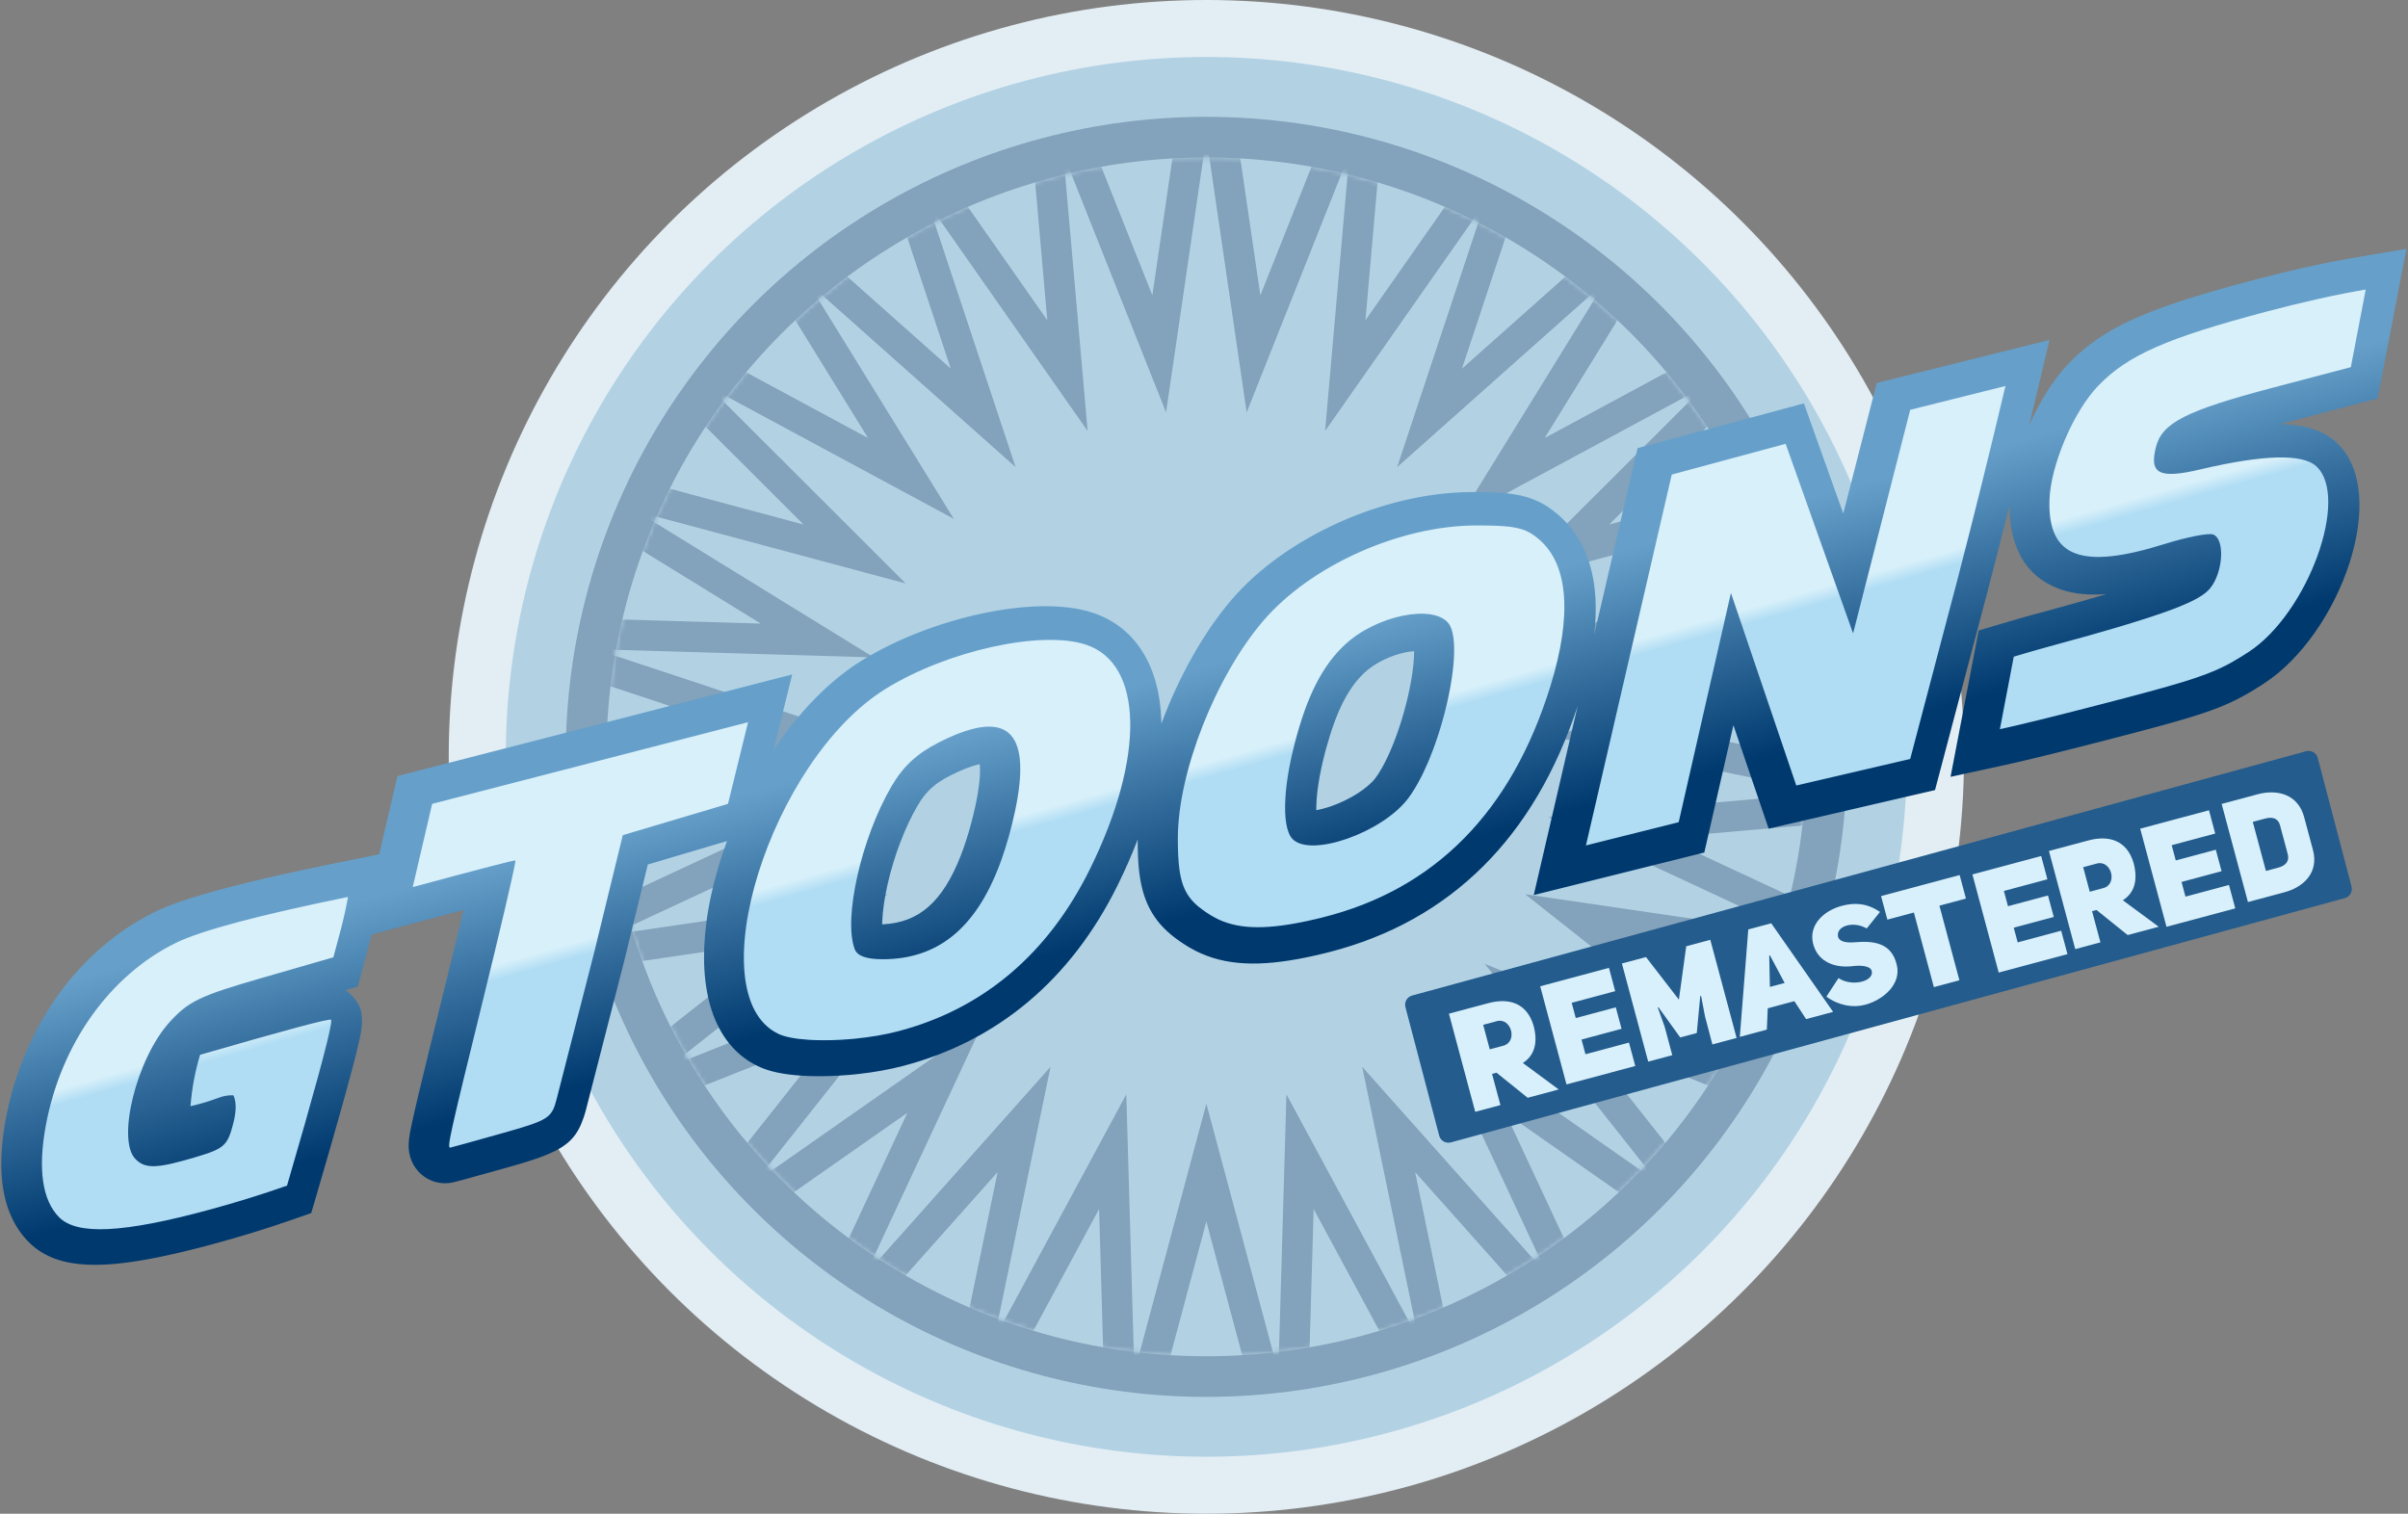
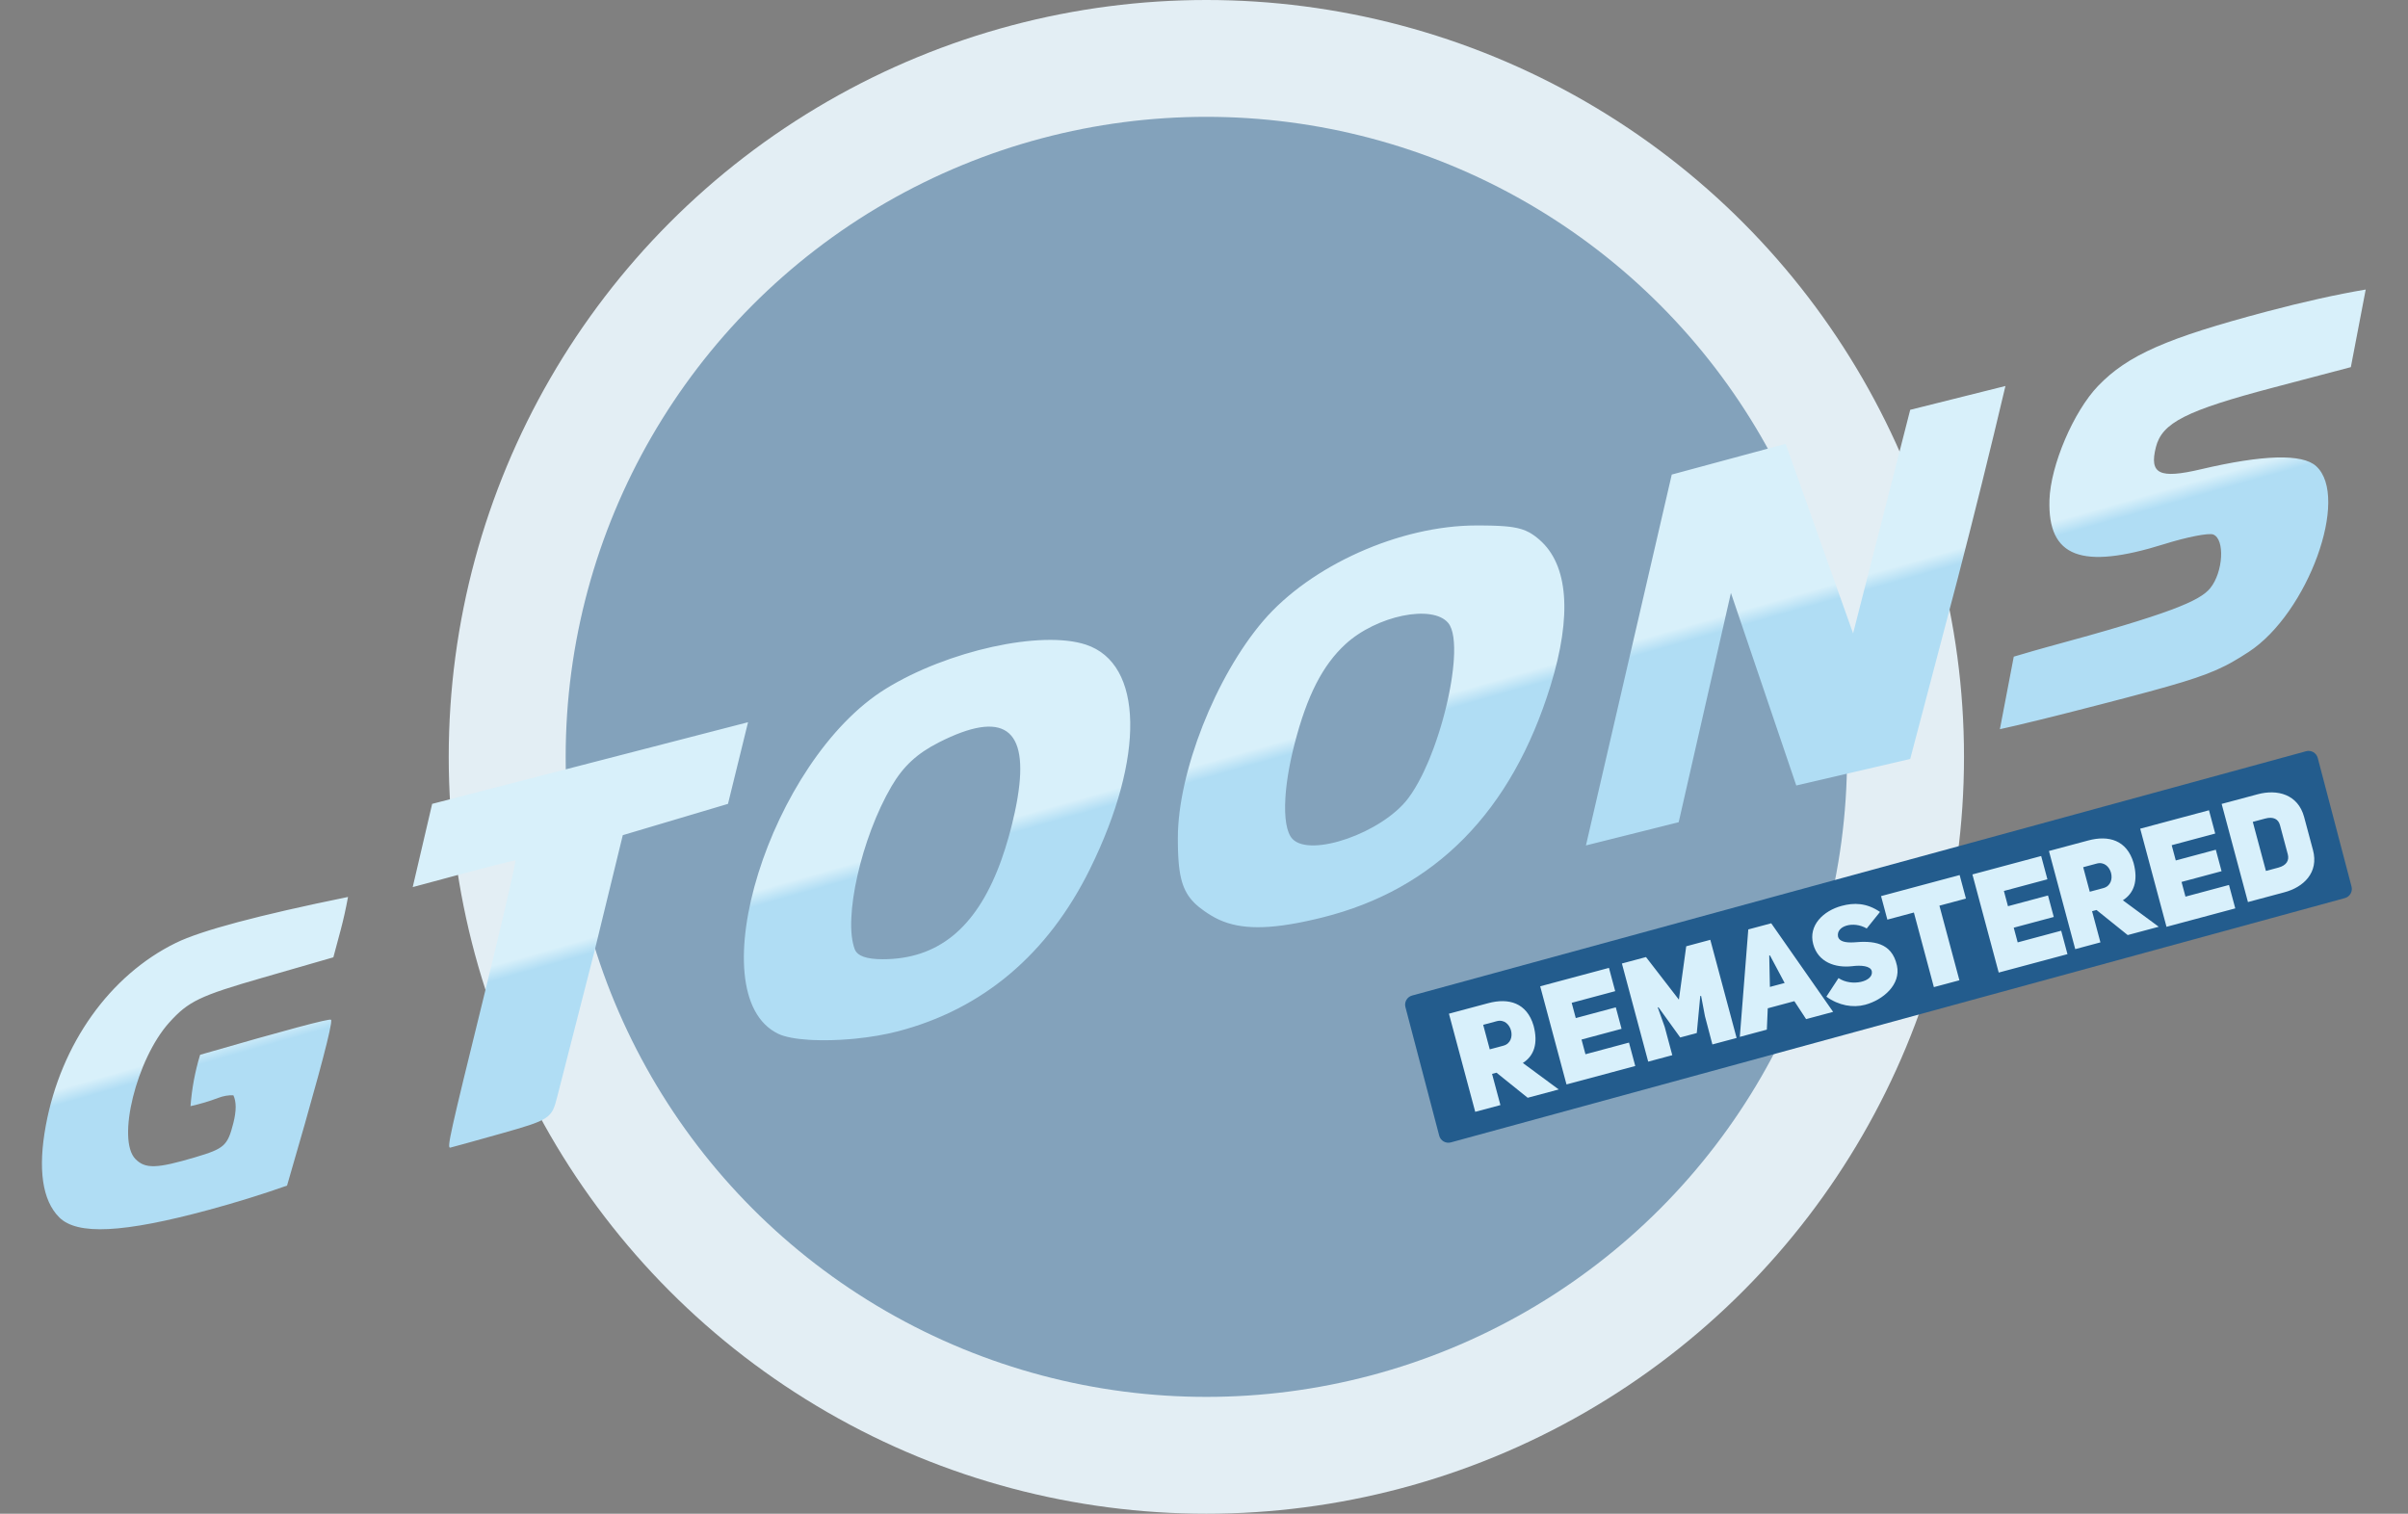
<svg xmlns="http://www.w3.org/2000/svg" xmlns:xlink="http://www.w3.org/1999/xlink" width="509px" height="320px" viewBox="0 0 509 320" version="1.1">
  <rect x="0" y="0" width="509" height="320" fill="#808080" stroke="none" />
  <title>Logo w/ Card</title>
  <defs>
-     <ellipse id="path-1" cx="160.149" cy="160" rx="126.83" ry="126.711" />
    <linearGradient x1="50%" y1="41.077%" x2="61.156%" y2="57.947%" id="linearGradient-3">
      <stop stop-color="#66A0CA" offset="0%" />
      <stop stop-color="#00396E" offset="100%" />
    </linearGradient>
    <linearGradient x1="50.22%" y1="50%" x2="51.001%" y2="51.106%" id="linearGradient-4">
      <stop stop-color="#D8F0FA" offset="0%" />
      <stop stop-color="#B0DDF4" offset="100%" />
    </linearGradient>
  </defs>
  <g id="Login" stroke="none" stroke-width="1" fill="none" fill-rule="evenodd">
    <g id="Desktop-HD" transform="translate(-465, -96)">
      <g id="Logo-w/-Card" transform="translate(466, 96)">
        <g id="Back-Plain" transform="translate(93.851, 0)">
          <g id="Background">
            <ellipse id="Oval" fill="#E3EEF4" cx="160.149" cy="160" rx="160.149" ry="160" />
-             <ellipse id="Oval" fill="#B2D2E4" cx="160.149" cy="160" rx="148.095" ry="147.957" />
          </g>
          <ellipse id="Oval" fill="#83A2BB" cx="160.149" cy="160" rx="135.428" ry="135.302" />
          <mask id="mask-2" fill="white">
            <use xlink:href="#path-1" />
          </mask>
          <use id="Oval" fill="#B2D2E4" xlink:href="#path-1" />
          <polygon id="Path" fill="#83A2BB" fill-rule="nonzero" mask="url(#mask-2)" points="171.563 62.438 160.149 -15.525 148.734 62.438 119.633 -10.793 126.522 67.697 81.3 3.145 106.122 77.933 47.219 25.54 88.634 92.593 19.226 55.184 75.004 110.886 -1.171 90.478 65.961 131.828 -12.87 129.52 61.997 154.288 -15.242 170.206 63.326 177.056 -8.158 210.341 69.871 198.906 7.999 247.762 81.285 218.657 32.358 280.452 96.952 235.245 63.607 306.649 116.023 247.778 100.06 324.939 137.475 255.578 139.753 334.338 160.149 258.224 180.545 334.338 182.823 255.578 220.238 324.939 204.274 247.778 256.691 306.649 223.346 235.245 287.94 280.452 239.012 218.657 312.3 247.762 250.426 198.906 328.457 210.341 256.972 177.056 335.54 170.206 258.3 154.288 333.168 129.52 254.336 131.828 321.469 90.478 245.294 110.886 301.073 55.184 231.663 92.593 273.079 25.54 214.175 77.933 238.998 3.145 193.775 67.697 200.666 -10.793" />
          <polygon id="Path" fill="#B2D2E4" fill-rule="nonzero" mask="url(#mask-2)" points="160.149 28.993 168.668 87.182 190.39 32.525 185.247 91.108 219 42.928 200.473 98.748 244.437 59.643 213.525 109.689 265.331 81.768 223.7 123.343 280.554 108.111 230.448 138.974 289.286 137.251 233.407 155.737 291.056 167.617 232.416 172.731 285.769 197.573 227.529 189.038 273.71 225.503 219.01 203.78 255.529 249.902 207.318 216.161 232.206 269.455 193.083 225.515 204.998 283.106 177.072 231.337 175.372 290.121 160.149 233.313 144.926 290.121 143.226 231.337 115.3 283.106 127.216 225.515 88.093 269.455 112.98 216.161 64.769 249.902 101.288 203.78 46.588 225.503 92.769 189.038 34.529 197.573 87.882 172.731 29.242 167.617 86.892 155.737 31.012 137.251 89.85 138.974 39.745 108.111 96.599 123.343 54.968 81.768 106.773 109.689 75.861 59.643 119.825 98.748 101.299 42.928 135.051 91.108 129.909 32.525 151.63 87.182" />
        </g>
        <g id="Logo" transform="translate(0, 52.473)">
          <g id="gtoons" fill-rule="nonzero">
-             <path d="M496.96,1.947 L507.659,0.144 L501.583,31.759 L480.914,37.183 L481.246,37.191 C485.911,37.315 489.516,38.357 492.205,40.498 L492.524,40.76 L492.784,40.988 C504.571,51.617 493.654,81.572 477.568,92.009 L476.585,92.639 L475.666,93.213 C475.517,93.304 475.37,93.394 475.224,93.482 L474.359,93.994 C474.216,94.077 474.074,94.159 473.931,94.24 L473.503,94.481 L472.845,94.84 L472.223,95.167 L471.808,95.38 L471.39,95.589 L470.75,95.899 L470.084,96.208 L469.398,96.511 L468.689,96.811 L467.952,97.11 L467.18,97.408 L466.37,97.707 L465.517,98.009 L464.302,98.42 L463.327,98.735 L461.933,99.17 L460.021,99.74 L457.9,100.348 L456.037,100.866 L452.939,101.705 L449.439,102.631 L443.277,104.231 L437.286,105.76 L432.077,107.063 L428.681,107.89 L425.271,108.695 L423.196,109.164 L411.304,111.752 L417.25,80.805 L424.585,78.643 L427.27,77.874 L428.703,77.478 L431.432,76.739 L434.843,75.803 L437.236,75.136 L438.754,74.708 L442.287,73.692 L444.293,73.101 L443.795,73.138 C440.479,73.363 437.57,73.083 434.972,72.25 L434.457,72.077 L434.07,71.934 C426.936,69.214 423.726,62.854 423.79,54.287 C423.104,57.032 422.412,59.775 421.713,62.517 L420.659,66.63 L419.141,72.489 L408.023,114.549 L372.857,122.709 L365.406,100.836 L359.252,127.751 L323.2,136.744 L332.49,96.74 C323.431,124.45 305.706,142.171 280.064,148.778 L279.284,148.974 L277.96,149.294 C277.508,149.4 277.062,149.502 276.608,149.603 L275.919,149.753 L274.624,150.02 L273.419,150.252 C263.764,152.026 256.648,151.433 250.552,147.896 L250.128,147.644 L249.732,147.4 L249.164,147.038 L248.394,146.524 C243.251,142.979 240.702,138.756 239.852,132.255 L239.788,131.737 L239.693,130.795 L239.659,130.37 L239.595,129.436 L239.547,128.479 L239.514,127.496 L239.493,126.484 L239.483,125.395 L239.483,124.987 C238.268,128.182 236.84,131.442 235.209,134.74 C225.38,154.605 209.848,167.688 189.714,172.913 C186.904,173.642 183.771,174.198 180.495,174.564 L179.507,174.668 L178.354,174.773 C175.694,174.995 173.058,175.079 170.562,175.016 L169.501,174.98 L168.479,174.925 C164.722,174.685 161.628,174.088 159.205,172.917 C149.506,168.227 146.534,156.338 148.296,142.641 L148.456,141.479 C148.742,139.536 149.12,137.56 149.585,135.567 L149.875,134.369 C150.125,133.369 150.397,132.365 150.689,131.359 L151.05,130.152 L151.431,128.943 C151.626,128.339 151.828,127.734 152.038,127.13 L152.467,125.922 C152.54,125.721 152.614,125.52 152.688,125.319 L135.935,130.283 L130.885,150.915 L122.967,181.724 L122.793,182.375 C122.764,182.481 122.734,182.586 122.704,182.69 L122.522,183.297 L122.333,183.877 C121.047,187.652 119.2,189.659 114.971,191.467 L114.318,191.737 L113.628,192.005 L112.9,192.272 C112.776,192.317 112.649,192.361 112.521,192.406 L111.733,192.675 L110.903,192.946 L110.029,193.22 L108.635,193.641 L106.611,194.226 L97.382,196.799 L95.292,197.348 L94.524,197.526 L94.092,197.604 L94.044,197.61 C90.122,198.082 86.713,195.603 85.701,192.059 C85.334,190.775 85.322,189.776 85.445,188.559 L85.495,188.127 L85.561,187.654 L85.646,187.135 L85.748,186.563 L85.871,185.932 L86.092,184.861 L86.57,182.704 L87.492,178.76 L89.728,169.548 L94.072,151.908 L95.792,144.815 L96.966,139.889 L87.183,142.508 L77.557,145.098 L77.489,145.371 L77.268,146.216 L74.616,156.093 L72.046,156.83 L72.275,157.006 C72.433,157.131 72.594,157.267 72.759,157.416 L73.01,157.647 L73.267,157.897 C75.153,159.776 75.486,161.296 75.522,163.292 C75.532,163.828 75.496,164.319 75.429,164.849 C75.405,165.039 75.376,165.238 75.342,165.447 L75.226,166.109 C75.204,166.225 75.181,166.344 75.157,166.466 L74.996,167.24 L74.772,168.241 L74.401,169.795 L74.184,170.668 L73.55,173.13 L72.872,175.677 L71.673,180.047 L70.237,185.155 L68.108,192.582 L65.874,200.257 L64.791,203.958 L61.141,205.238 C55.629,207.171 49.955,208.924 44.121,210.499 L42.707,210.876 L40.642,211.412 L39.3,211.75 L37.987,212.071 L36.703,212.376 L35.445,212.664 L34.215,212.936 C33.81,213.024 33.409,213.109 33.012,213.191 L31.836,213.429 C31.642,213.467 31.449,213.504 31.257,213.541 L30.12,213.753 C29.746,213.821 29.375,213.886 29.009,213.948 L27.924,214.125 C27.566,214.181 27.212,214.234 26.863,214.285 L25.827,214.426 L24.816,214.55 L23.829,214.656 L22.866,214.744 L21.927,214.813 C21.772,214.823 21.618,214.832 21.466,214.841 L20.561,214.882 C13.562,215.133 8.655,213.661 5.13,210.149 C-0.583,204.456 -1.895,195.5 0.215,184.127 C3.823,164.678 15.636,148.157 31.831,140.263 L32.117,140.125 L32.717,139.848 L33.354,139.569 L34.028,139.288 L34.738,139.005 L35.485,138.72 L36.269,138.432 L37.09,138.142 L37.949,137.85 L38.845,137.555 L39.778,137.258 L41.249,136.807 L42.276,136.503 L43.342,136.197 L44.445,135.888 L45.587,135.576 L47.371,135.103 L48.608,134.783 L50.536,134.299 L51.87,133.972 L53.944,133.477 L56.106,132.974 L58.355,132.463 L60.693,131.945 L63.12,131.42 L65.637,130.886 L68.243,130.344 L79.148,128.124 L83.024,111.589 L166.459,90.102 L162.529,106.034 C167.798,98.183 174.203,91.446 181.275,87.091 C196.063,77.984 218.086,73.146 229.941,77.044 C239.205,80.09 244.117,88.601 244.471,99.78 L244.488,100.523 C248.087,90.779 253.354,81.257 259.359,74.267 C270.698,61.069 291.32,51.779 309.488,51.557 L310.182,51.553 L311.727,51.559 L312.705,51.571 L313.64,51.591 L314.538,51.62 L315.404,51.659 L316.245,51.71 L317.192,51.786 L317.467,51.813 L318.065,51.88 L318.265,51.904 L318.936,51.998 C320.992,52.312 322.771,52.842 324.442,53.677 L324.895,53.913 L325.56,54.291 L326.03,54.583 L326.493,54.892 L326.962,55.227 L327.17,55.381 L327.524,55.653 L327.697,55.791 L328.378,56.356 C334.932,61.99 337.261,70.761 335.95,81.84 L345.14,42.262 L380.31,32.8 L388.627,56.087 L395.701,28.494 L432.209,19.4 L429.365,31.402 C428.884,33.435 428.399,35.467 427.91,37.498 C430.137,32.425 433.072,27.681 436.21,24.435 L436.741,23.894 L437.279,23.365 C437.369,23.278 437.46,23.192 437.551,23.105 L438.101,22.594 C438.285,22.425 438.472,22.258 438.659,22.093 L439.228,21.602 L439.807,21.121 C439.905,21.042 440.003,20.963 440.101,20.885 L440.698,20.418 C440.899,20.264 441.103,20.111 441.308,19.96 L441.933,19.51 L442.571,19.069 L443.226,18.634 L443.897,18.207 C444.124,18.066 444.354,17.926 444.586,17.786 L445.294,17.372 C445.413,17.303 445.533,17.235 445.655,17.167 L446.391,16.761 C446.516,16.694 446.641,16.627 446.767,16.56 L447.536,16.161 C447.665,16.095 447.796,16.029 447.928,15.963 L448.73,15.571 L449.555,15.183 L450.404,14.798 C450.548,14.734 450.693,14.67 450.838,14.606 L451.726,14.225 C451.876,14.162 452.027,14.099 452.18,14.035 L453.108,13.658 L454.064,13.281 L455.049,12.906 C455.215,12.844 455.383,12.781 455.552,12.719 L456.582,12.344 L457.643,11.97 L458.736,11.595 L459.862,11.22 C460.053,11.157 460.245,11.094 460.438,11.032 L462.217,10.464 L463.447,10.084 L465.362,9.507 L466.686,9.119 L468.048,8.728 L469.45,8.332 L470.893,7.931 L473.136,7.321 L475.475,6.698 C482.947,4.727 489.747,3.205 495.884,2.131 L496.96,1.947 Z M20.979,170.604 L20.84,170.847 C18.11,175.645 16.112,181.065 15.037,186.857 C14.971,187.217 14.909,187.57 14.852,187.916 L14.696,188.931 C13.942,194.228 14.41,197.646 15.483,199.163 L15.585,199.3 L15.679,199.411 C15.742,199.438 15.816,199.466 15.905,199.493 L16.049,199.535 L16.217,199.578 C17.18,199.807 18.628,199.902 20.548,199.806 C21.202,199.773 21.898,199.719 22.636,199.643 L23.325,199.566 L23.243,199.513 C22.811,199.223 22.393,198.903 21.989,198.553 L21.588,198.192 L21.275,197.889 C16.074,192.707 16.81,181.291 20.712,171.278 L20.979,170.604 Z M57.872,173.406 L53.484,174.631 L54.086,175.878 C55.012,177.802 55.385,179.868 55.313,182.09 L55.285,182.639 L56.521,178.277 L57.562,174.536 L57.872,173.406 Z M145.798,110.935 L95.627,123.854 L95.416,124.759 L100.542,123.423 L102.39,122.955 L104.105,122.54 L104.882,122.367 C104.958,122.351 105.03,122.337 105.099,122.323 C105.376,122.269 105.623,122.226 105.897,122.192 L106.797,122.084 L107.316,122.029 L107.778,121.99 C109.163,121.899 109.823,122.105 110.876,123.018 L111.223,123.33 L111.604,123.692 L112.852,124.921 L113.496,125.551 C113.543,125.597 113.588,125.643 113.632,125.687 L113.874,125.943 C114.509,126.637 114.706,127.115 114.67,128.155 L114.648,128.546 C114.643,128.616 114.637,128.688 114.63,128.762 L114.554,129.5 L114.406,130.731 C114.383,130.92 114.355,131.111 114.321,131.318 L114.223,131.865 L114.002,132.965 L113.472,135.409 L112.756,138.558 L111.382,144.418 L110.027,150.075 L108.523,156.257 L103.572,176.379 L102.765,179.701 L104.069,179.33 L105.492,178.914 L106.644,178.566 L107.551,178.279 L108.166,178.07 L108.363,177.999 L116.264,147.263 L123.344,118.347 L145.597,111.75 L145.798,110.935 Z M225.217,91.306 C218.208,89.001 200.54,92.883 189.2,99.866 C179.448,105.872 170.138,119.741 165.492,134.588 C165.258,135.335 165.04,136.072 164.838,136.797 L164.547,137.876 C163.801,140.729 163.303,143.388 163.024,145.798 L162.93,146.69 C162.916,146.837 162.903,146.983 162.89,147.128 L162.826,147.984 L162.781,148.815 C162.537,154.546 163.713,158.403 165.786,159.405 L166.076,159.485 L166.325,159.544 L166.642,159.609 C167.281,159.732 168.072,159.833 168.929,159.901 L169.363,159.932 L170.227,159.979 C172.065,160.057 174.145,160.02 176.246,159.872 L177.035,159.812 L178.072,159.717 C180.905,159.436 183.624,158.974 185.914,158.379 C186.591,158.204 187.261,158.017 187.923,157.819 C186.838,157.917 185.727,157.967 184.592,157.967 C178.353,157.967 173.684,156.308 171.66,151.053 C168.19,142.043 172.534,122.857 179.972,110.211 C183.2,104.722 187.197,101.039 193.112,98.053 C202.185,93.472 209.429,92.321 215.172,96.339 C220.925,100.365 222.176,107.421 220.642,117.154 L220.554,117.697 L220.352,118.843 L220.125,120.014 L219.885,121.157 C219.753,121.76 219.612,122.376 219.457,123.024 L219.297,123.682 L218.924,125.145 L218.79,125.648 L218.437,126.928 C218.033,128.347 217.606,129.715 217.142,131.067 L216.788,132.079 L216.365,133.223 C214.9,137.079 213.179,140.502 211.204,143.48 C215.25,139.166 218.751,134.037 221.689,128.1 L221.983,127.501 L222.553,126.312 L223.099,125.137 L223.621,123.975 L224.119,122.827 C224.2,122.637 224.28,122.448 224.359,122.259 L224.822,121.132 C224.973,120.759 225.12,120.389 225.262,120.021 L225.679,118.924 L226.074,117.843 C226.137,117.664 226.2,117.486 226.262,117.309 L226.623,116.252 C226.739,115.902 226.852,115.555 226.961,115.211 L227.277,114.187 C227.328,114.018 227.378,113.849 227.427,113.681 L227.711,112.683 L227.973,111.703 C228.015,111.541 228.056,111.38 228.096,111.219 L228.326,110.266 L228.535,109.331 C228.701,108.56 228.845,107.809 228.968,107.078 L229.106,106.211 C229.148,105.925 229.187,105.643 229.223,105.364 L229.32,104.538 C229.335,104.402 229.349,104.267 229.362,104.132 L229.43,103.338 C229.44,103.207 229.449,103.077 229.457,102.948 L229.496,102.186 C229.729,96.298 228.213,92.433 225.399,91.37 L225.217,91.306 Z M206.1,109.07 L205.821,109.13 C204.353,109.457 202.362,110.219 199.925,111.45 C196.552,113.152 194.72,114.841 192.977,117.804 C190.305,122.348 187.961,128.536 186.61,134.503 C185.97,137.333 185.589,139.961 185.497,142.127 L185.486,142.46 L185.477,142.929 L185.784,142.916 C193.2,142.513 198.224,138.24 202.043,128.491 L202.243,127.972 L202.617,126.96 C202.988,125.925 203.343,124.839 203.674,123.728 L203.918,122.891 L204.291,121.532 L204.38,121.194 L204.67,120.05 L204.8,119.519 L205.037,118.503 L205.142,118.029 L205.347,117.058 L205.53,116.106 L205.695,115.175 C206.127,112.58 206.245,110.549 206.109,109.148 L206.1,109.07 Z M310.142,66.571 L309.524,66.576 C296.091,66.789 280.249,73.76 271.6,83.147 L271.2,83.588 L270.811,84.034 C261.998,94.292 254.791,112.36 254.561,124.349 L254.555,124.934 L254.556,125.366 L254.564,126.252 L254.581,127.077 L254.607,127.839 L254.648,128.642 L254.708,129.473 L254.773,130.119 L254.807,130.405 L254.877,130.924 C255.116,132.542 255.442,133.071 256.536,133.868 L256.887,134.117 L257.339,134.42 L257.741,134.677 L258.007,134.84 C260.43,136.312 263.917,136.668 270.075,135.592 L270.626,135.493 L271.662,135.295 L272.795,135.06 L273.629,134.877 L274.456,134.687 L275.694,134.388 C276.414,134.21 277.126,134.021 277.829,133.822 C273.046,134.229 268.702,133.256 265.884,130.377 C262.772,127.197 261.906,122.575 262.212,116.488 L262.243,115.931 L262.343,114.621 L262.461,113.45 L262.575,112.49 L262.652,111.909 L262.796,110.92 L262.89,110.33 L263.072,109.258 L263.275,108.169 L263.498,107.066 L263.74,105.948 L263.99,104.868 C264.126,104.297 264.269,103.723 264.419,103.147 C267.387,91.734 271.301,84.101 277.356,78.551 C286.684,70.001 303.17,66.619 310.002,74.821 C312.567,77.9 313.221,81.96 312.93,87.327 L312.897,87.868 L312.824,88.821 C312.753,89.642 312.659,90.489 312.538,91.389 L312.443,92.075 L312.276,93.161 L312.099,94.202 L311.988,94.811 L311.745,96.059 L311.657,96.483 L311.414,97.607 L311.152,98.737 L310.886,99.822 L310.728,100.439 L310.385,101.719 L310.266,102.145 L309.938,103.281 L309.487,104.757 L309.066,106.055 C308.941,106.43 308.813,106.804 308.678,107.19 L308.47,107.78 L308.085,108.831 C307.901,109.323 307.713,109.808 307.515,110.304 L307.21,111.059 L306.787,112.063 C306.582,112.538 306.375,113.004 306.155,113.481 L305.813,114.208 L305.353,115.149 C304.847,116.157 304.328,117.112 303.793,118.012 C310.213,110.943 315.151,101.832 318.624,90.624 C322.368,78.538 321.851,70.821 318.692,67.872 L318.491,67.692 L318.219,67.47 L318.054,67.342 L317.837,67.189 L317.697,67.109 L317.637,67.08 C317.515,67.025 317.359,66.975 317.14,66.928 L316.963,66.893 L316.76,66.859 L316.269,66.791 L315.737,66.734 L315.18,66.69 L314.626,66.657 L313.97,66.628 L313.247,66.605 L312.455,66.588 L311.604,66.577 L310.142,66.571 Z M297.914,85.182 L297.736,85.195 C297.233,85.236 296.672,85.316 296.07,85.439 C292.951,86.079 289.667,87.674 287.561,89.605 C284.129,92.75 281.573,97.562 279.35,105.644 L279.01,106.914 L278.746,107.962 L278.668,108.286 L278.453,109.213 L278.256,110.121 L278.077,111.009 L277.915,111.875 L277.706,113.129 L277.536,114.324 L277.429,115.218 L277.338,116.162 L277.284,116.916 C277.254,117.413 277.238,117.879 277.233,118.312 L277.234,118.803 L277.281,118.796 C278.081,118.653 278.988,118.421 279.949,118.105 L280.364,117.964 C284.331,116.582 288.064,114.185 289.676,112.079 C290.286,111.282 290.947,110.215 291.594,108.976 L291.835,108.504 L292.228,107.702 C292.387,107.368 292.545,107.025 292.694,106.69 L292.911,106.196 L293.285,105.309 C293.438,104.936 293.589,104.556 293.733,104.184 L293.942,103.636 L294.288,102.69 L294.447,102.24 L294.744,101.372 L295.194,99.977 L295.479,99.038 L295.882,97.624 L296.255,96.211 L296.485,95.275 L296.7,94.346 L296.909,93.377 L296.992,92.976 L297.246,91.642 L297.393,90.778 L297.532,89.874 C297.627,89.214 297.705,88.579 297.762,88.015 L297.8,87.607 L297.861,86.818 C297.887,86.415 297.903,86.035 297.91,85.681 L297.914,85.182 Z M360.742,53.62 L357.79,54.415 L343.439,116.212 L346.612,115.421 L360.742,53.62 Z M370.781,50.919 L364.862,52.512 L382.74,104.995 L389.532,103.418 L370.781,50.919 Z M411.806,39.962 L408.08,40.89 L392.209,102.798 L395.759,101.974 L404.555,68.699 L406.061,62.887 C407.057,59.018 408.041,55.144 409.012,51.267 L410.46,45.447 L411.806,39.962 Z M482.489,52.371 C481.77,52.264 480.793,52.216 479.586,52.249 C476.943,52.321 473.51,52.769 469.361,53.601 L468.283,53.821 L468.365,53.847 L468.663,53.953 C477.391,57.29 476.677,70.251 471.198,76.993 C470.228,78.186 469.004,79.268 467.311,80.328 L466.761,80.663 C466.477,80.83 466.182,80.996 465.873,81.163 L465.238,81.496 L464.566,81.83 L463.857,82.166 L463.108,82.503 L462.318,82.844 L461.485,83.187 L460.608,83.535 C460.458,83.593 460.307,83.651 460.153,83.71 L459.207,84.065 L458.214,84.425 L457.172,84.791 L456.078,85.164 L454.933,85.544 L454.199,85.781 L455.507,85.407 L456.999,84.966 L457.912,84.688 L459.168,84.289 L459.938,84.034 L460.657,83.787 L461.331,83.546 L461.964,83.309 L462.559,83.075 L463.122,82.844 L463.657,82.613 L464.167,82.382 L464.657,82.149 L465.132,81.912 L465.82,81.551 L466.193,81.346 L466.812,80.994 L467.464,80.607 L468.165,80.175 L468.93,79.689 C469.064,79.603 469.202,79.514 469.343,79.423 C473.75,76.563 478.325,70.044 480.908,62.959 C482.107,59.667 482.746,56.579 482.761,54.224 C482.765,53.589 482.723,53.05 482.65,52.62 L482.604,52.388 L482.489,52.371 Z M488.705,18.907 L487.72,19.134 C485.488,19.651 483.174,20.219 480.779,20.839 L478.604,21.409 L475.804,22.161 L474.47,22.527 L472.548,23.064 L471.319,23.415 L470.13,23.76 L468.421,24.268 L466.797,24.766 L465.255,25.255 L464.272,25.577 L462.861,26.054 L461.961,26.369 L461.094,26.681 L459.85,27.147 L459.059,27.455 L458.296,27.763 C458.171,27.814 458.047,27.865 457.925,27.917 L457.203,28.224 L456.508,28.531 L455.838,28.838 L455.192,29.147 L454.571,29.456 L453.972,29.767 L453.394,30.079 L452.837,30.394 L452.301,30.712 C452.213,30.765 452.126,30.818 452.039,30.871 L451.531,31.193 C451.447,31.247 451.365,31.301 451.283,31.356 L450.8,31.683 L450.333,32.014 L449.881,32.35 L449.444,32.69 C449.372,32.747 449.301,32.805 449.23,32.862 L448.813,33.211 L448.407,33.564 L448.012,33.924 L447.627,34.291 L447.252,34.664 C447.19,34.727 447.128,34.79 447.067,34.853 C443.15,38.905 439.04,48.506 438.872,53.934 C438.816,55.75 438.988,56.982 439.257,57.654 L439.352,57.873 L439.457,57.907 C440.364,58.253 441.943,58.313 444.181,58.015 L444.873,57.915 C445.11,57.878 445.354,57.837 445.604,57.793 L446.374,57.648 C446.638,57.597 446.908,57.541 447.184,57.481 L448.034,57.291 L448.922,57.077 C449.074,57.039 449.227,57.001 449.381,56.961 L450.329,56.711 L451.315,56.436 C451.483,56.388 451.652,56.339 451.823,56.289 L452.869,55.976 L454.38,55.51 L454.134,55.462 C453.488,55.324 452.864,55.134 452.25,54.887 L451.792,54.692 L451.466,54.539 C448.466,53.078 446.572,50.378 446.053,47.171 C445.723,45.131 445.938,43.102 446.533,40.742 C447.792,35.742 451.015,32.206 456.434,29.47 L457.035,29.174 L457.66,28.879 L458.311,28.586 L458.989,28.294 L459.697,28.002 L460.434,27.71 L461.204,27.417 L462.007,27.122 L462.844,26.826 L463.718,26.527 L464.63,26.224 L466.072,25.764 L467.085,25.451 L468.141,25.133 L469.808,24.645 L471.582,24.143 L472.825,23.799 L474.784,23.268 L476.863,22.717 L488.564,19.645 L488.705,18.907 Z" id="path28-path-4" fill="url(#linearGradient-3)" />
            <path d="M422.908,29.127 C419.666,42.858 416.275,56.536 412.734,70.163 L412.734,70.163 L402.777,107.973 L378.696,113.583 L364.88,72.874 L353.839,121.342 L334.235,126.251 L352.373,47.852 L376.443,41.351 L390.704,81.43 L402.777,34.161 Z M499.06,8.735 L495.919,25.14 L479.636,29.431 C461.087,34.318 456.004,36.894 454.707,42.064 C453.281,47.745 455.44,48.801 464.245,46.728 C477.367,43.639 485.647,43.413 488.576,46.064 C495.775,52.58 486.838,77.194 474.31,85.353 C473.082,86.153 471.971,86.846 470.851,87.476 L470.477,87.684 C470.353,87.752 470.228,87.82 470.102,87.887 L469.724,88.087 L469.724,88.087 L469.342,88.283 C464.605,90.682 458.773,92.359 443.061,96.428 C433.16,98.992 426.05,100.742 421.732,101.68 L421.732,101.68 L424.667,86.345 C427.845,85.402 430.137,84.741 431.543,84.361 C457.89,77.239 464.033,74.535 466.199,71.86 C468.951,68.461 469.334,61.483 466.821,60.519 C465.867,60.153 461.233,61.061 456.523,62.537 C438.94,68.049 431.84,65.331 432.212,53.233 C432.438,45.907 437.304,34.498 442.507,29.095 C448.758,22.604 456.957,18.995 478.257,13.357 C485.955,11.319 492.89,9.778 499.06,8.735 L499.06,8.735 Z M186.218,93.141 C199.276,85.07 219.113,80.695 228.541,83.807 C240.703,87.821 241.065,107.564 229.41,131.209 C220.532,149.219 206.751,160.87 188.793,165.548 C186.027,166.269 182.908,166.787 179.802,167.097 L178.707,167.197 C175.973,167.427 173.284,167.492 170.889,167.389 L169.948,167.339 C167.175,167.161 164.876,166.739 163.485,166.064 C146.379,157.763 161.823,108.22 186.218,93.141 Z M212.656,122.794 L212.958,121.6 C213.15,120.816 213.327,120.054 213.487,119.315 L213.715,118.223 L213.715,118.223 L213.919,117.165 L213.919,117.165 L214.098,116.142 C216.545,101.376 211.081,97.565 197.493,104.451 C192.852,106.804 189.939,109.499 187.454,113.738 C181.061,124.649 177.203,141.753 179.679,148.207 C180.221,149.617 182.16,150.309 185.573,150.309 C197.136,150.309 205.172,143.861 210.286,130.35 L210.683,129.269 C211.205,127.807 211.695,126.268 212.154,124.649 L212.492,123.419 C212.547,123.212 212.602,123.004 212.656,122.794 Z M72.567,137.144 C72.102,139.661 71.585,141.981 71.017,144.107 L71.017,144.107 L69.466,149.903 L54.429,154.239 C41.218,158.048 38.833,159.193 34.793,163.666 C27.845,171.357 23.605,188.522 27.652,192.57 C29.741,194.658 32.144,194.582 40.273,192.168 C46.445,190.334 47.107,189.739 48.33,184.922 C48.977,182.372 48.977,180.422 48.33,179.072 C47.292,179.021 46.216,179.208 45.103,179.631 C43.237,180.34 41.292,180.919 39.27,181.368 C39.417,179.468 39.654,177.643 39.981,175.892 C40.322,174.064 40.763,172.27 41.303,170.509 C59.443,165.267 68.665,162.797 68.969,163.101 C69.031,163.164 69.033,163.416 68.975,163.857 L68.944,164.074 C68.44,167.341 65.35,178.705 59.674,198.164 C54.341,200.041 48.847,201.745 43.192,203.277 C25.046,208.192 15.325,208.681 11.515,204.871 C7.944,201.3 6.978,194.681 8.683,185.46 C11.87,168.215 22.224,153.681 36.188,146.848 C41.513,144.242 53.64,141.008 72.567,137.144 Z M157.122,100.205 L152.881,117.465 L130.644,124.081 L124.593,148.89 C124.507,149.223 124.422,149.555 124.336,149.887 L124.08,150.881 C120.59,164.451 117.353,177.095 116.749,179.521 C115.648,183.946 115.139,184.277 105.045,187.123 C99.241,188.759 94.343,190.116 94.16,190.138 C93.458,190.223 94.101,187.325 101.082,158.973 C104.682,144.353 107.562,132.027 107.913,129.788 L107.932,129.655 C107.951,129.517 107.954,129.44 107.941,129.427 C107.818,129.305 100.585,131.182 86.24,135.059 L86.24,135.059 L90.348,117.465 L157.122,100.205 Z M311.077,58.611 L312.56,58.617 L313.472,58.628 L314.328,58.646 L315.13,58.671 L315.881,58.704 L316.585,58.746 L317.244,58.797 C317.35,58.806 317.455,58.816 317.557,58.826 L318.155,58.893 L318.715,58.97 C320.163,59.192 321.248,59.54 322.23,60.071 L322.594,60.279 C322.774,60.387 322.952,60.502 323.128,60.625 L323.481,60.879 L323.835,61.152 L324.193,61.446 C324.254,61.497 324.314,61.548 324.375,61.601 C330.513,66.897 331.336,77.623 326.744,92.499 C318.526,119.125 302.314,135.574 278.45,141.499 L277.17,141.809 C276.54,141.957 275.925,142.096 275.324,142.226 L274.14,142.472 L272.994,142.693 C264.717,144.22 259.326,143.691 255.033,141.072 L254.737,140.89 L254.169,140.528 L253.633,140.167 C250.244,137.822 248.777,135.455 248.239,130.762 L248.163,130.021 C248.152,129.894 248.141,129.766 248.131,129.636 L248.075,128.837 L248.033,127.996 L248.002,127.112 L247.982,126.183 L247.973,125.207 C247.972,125.041 247.972,124.872 247.972,124.701 C247.972,110.827 255.942,90.553 266.03,78.766 C276.051,67.058 294.93,58.611 311.077,58.611 Z M283.396,83.71 C278.567,88.152 275.291,94.565 272.657,104.731 C272.519,105.262 272.389,105.788 272.265,106.308 L272.028,107.342 L271.809,108.359 L271.608,109.36 L271.427,110.343 L271.264,111.306 C271.238,111.464 271.213,111.622 271.189,111.779 L271.055,112.711 C271.034,112.864 271.014,113.017 270.994,113.168 L270.888,114.066 L270.8,114.939 C270.787,115.083 270.775,115.225 270.764,115.366 L270.705,116.201 C270.447,120.444 270.948,123.594 272.223,124.902 C276.067,128.844 291.1,123.584 296.601,116.372 C297.623,115.032 298.611,113.377 299.542,111.515 L299.968,110.641 C300.249,110.049 300.524,109.439 300.792,108.814 L301.19,107.866 C301.451,107.227 301.706,106.575 301.953,105.912 L302.318,104.911 C302.497,104.407 302.672,103.898 302.842,103.385 L303.176,102.356 C303.231,102.184 303.285,102.011 303.338,101.838 L303.652,100.799 L303.951,99.756 C304,99.583 304.048,99.408 304.095,99.234 L304.373,98.191 C304.418,98.017 304.462,97.843 304.505,97.67 L304.759,96.63 L304.997,95.597 L305.217,94.571 C305.252,94.401 305.287,94.231 305.321,94.062 L305.515,93.053 C305.546,92.886 305.576,92.72 305.606,92.554 L305.772,91.567 L305.92,90.598 C306.058,89.638 306.167,88.708 306.244,87.819 L306.31,86.943 C306.541,83.355 306.207,80.53 305.131,79.233 C301.801,75.22 289.977,77.655 283.396,83.71 Z" id="path28-path-4" fill="url(#linearGradient-4)" />
          </g>
          <path d="M297.484,157.984 L486.459,106.337 C487.525,106.045 488.624,106.673 488.916,107.738 C488.917,107.745 488.919,107.751 488.921,107.758 L496.063,134.945 C496.341,136.006 495.714,137.093 494.656,137.382 L305.68,189.03 C304.615,189.321 303.515,188.693 303.224,187.628 C303.222,187.622 303.22,187.615 303.219,187.609 L296.077,160.422 C295.798,159.361 296.426,158.273 297.484,157.984 Z" id="Rectangle" fill="#235C8D" />
          <path d="M310.297,158.918 L310.297,152.093 L311.271,152.093 L316.266,158.918 L323.057,158.918 L317.179,151.547 C319.798,150.728 321.412,148.483 321.412,144.509 C321.291,139.474 317.849,137.441 313.403,137.441 L304.785,137.441 L304.785,158.918 L310.297,158.918 Z M314.143,146.956 L311.169,146.956 L311.169,141.587 L314.143,141.587 C317.343,141.587 317.343,146.956 314.143,146.956 Z M339.966,158.317 L339.966,153.191 L330.443,153.191 L330.443,149.975 L339.203,149.975 L339.203,145.274 L330.443,145.274 L330.443,141.937 L339.966,141.937 L339.966,136.841 L324.918,136.841 L324.918,158.317 L339.966,158.317 Z M348.118,158.134 L348.118,151.946 L347.765,147.608 L347.912,147.578 L350.71,154.949 L354.332,154.949 L357.07,147.578 L357.247,147.608 L356.923,151.946 L356.894,158.134 L362.194,158.134 L362.194,136.657 L356.923,136.657 L352.506,147.153 L348.118,136.657 L342.847,136.657 L342.847,158.134 L348.118,158.134 Z M368.822,158.089 L370.177,153.782 L375.998,153.782 L377.415,158.089 L383.329,158.089 L375.536,136.613 L370.516,136.613 L362.908,158.089 L368.822,158.089 Z M375.009,149.535 L371.784,149.535 L373.366,143.092 L373.518,143.092 L375.009,149.535 Z M390.234,158.387 C394.254,158.387 398.707,156.175 398.892,152.133 C399.14,147 395.243,145.702 391.347,145.023 C389.646,144.669 388.502,144.079 388.44,143.076 C388.533,140.657 392.46,140.569 394.749,142.899 L398.367,140.244 C396.109,137.619 393.543,136.911 390.883,136.911 C386.863,136.911 382.967,139.064 382.967,143.165 C382.967,147.147 386.183,149.271 389.708,149.802 C391.502,150.038 393.512,150.717 393.45,151.897 C393.295,154.139 388.471,154.021 386.276,151.484 L382.781,154.611 C384.822,157.119 387.605,158.387 390.234,158.387 Z M410.841,158.546 L410.841,142.219 L416.646,142.219 L416.646,137.07 L399.449,137.07 L399.449,142.219 L405.253,142.219 L405.253,158.546 L410.841,158.546 Z M434.333,159.122 L434.333,153.995 L424.81,153.995 L424.81,150.78 L433.57,150.78 L433.57,146.078 L424.81,146.078 L424.81,142.741 L434.333,142.741 L434.333,137.645 L419.286,137.645 L419.286,159.122 L434.333,159.122 Z M441.707,158.521 L441.707,151.696 L442.681,151.696 L447.676,158.521 L454.467,158.521 L448.589,151.15 C451.208,150.331 452.822,148.087 452.822,144.113 C452.7,139.077 449.259,137.045 444.813,137.045 L436.195,137.045 L436.195,158.521 L441.707,158.521 Z M445.275,147.597 L442.301,147.597 L442.301,142.228 L445.275,142.228 C448.475,142.228 448.475,147.597 445.275,147.597 Z M471.098,158.958 L471.098,153.832 L461.575,153.832 L461.575,150.616 L470.335,150.616 L470.335,145.915 L461.575,145.915 L461.575,142.578 L471.098,142.578 L471.098,137.482 L456.05,137.482 L456.05,158.958 L471.098,158.958 Z M490.156,151.29 L490.156,144.07 C490.156,139.065 486.185,136.881 481.946,136.881 L474.034,136.881 L474.034,158.358 L481.946,158.358 C486.185,158.388 490.156,156.234 490.156,151.29 Z M482.125,152.989 L479.408,152.989 L479.408,142.251 L482.125,142.251 C483.916,142.251 484.782,143.085 484.782,144.41 L484.782,150.772 C484.782,152.096 483.946,152.989 482.125,152.989 Z" id="remastered" fill="#D8F0FB" fill-rule="nonzero" transform="translate(397.621, 147.776) rotate(-15) translate(-397.621, -147.776) " />
        </g>
      </g>
    </g>
  </g>
</svg>